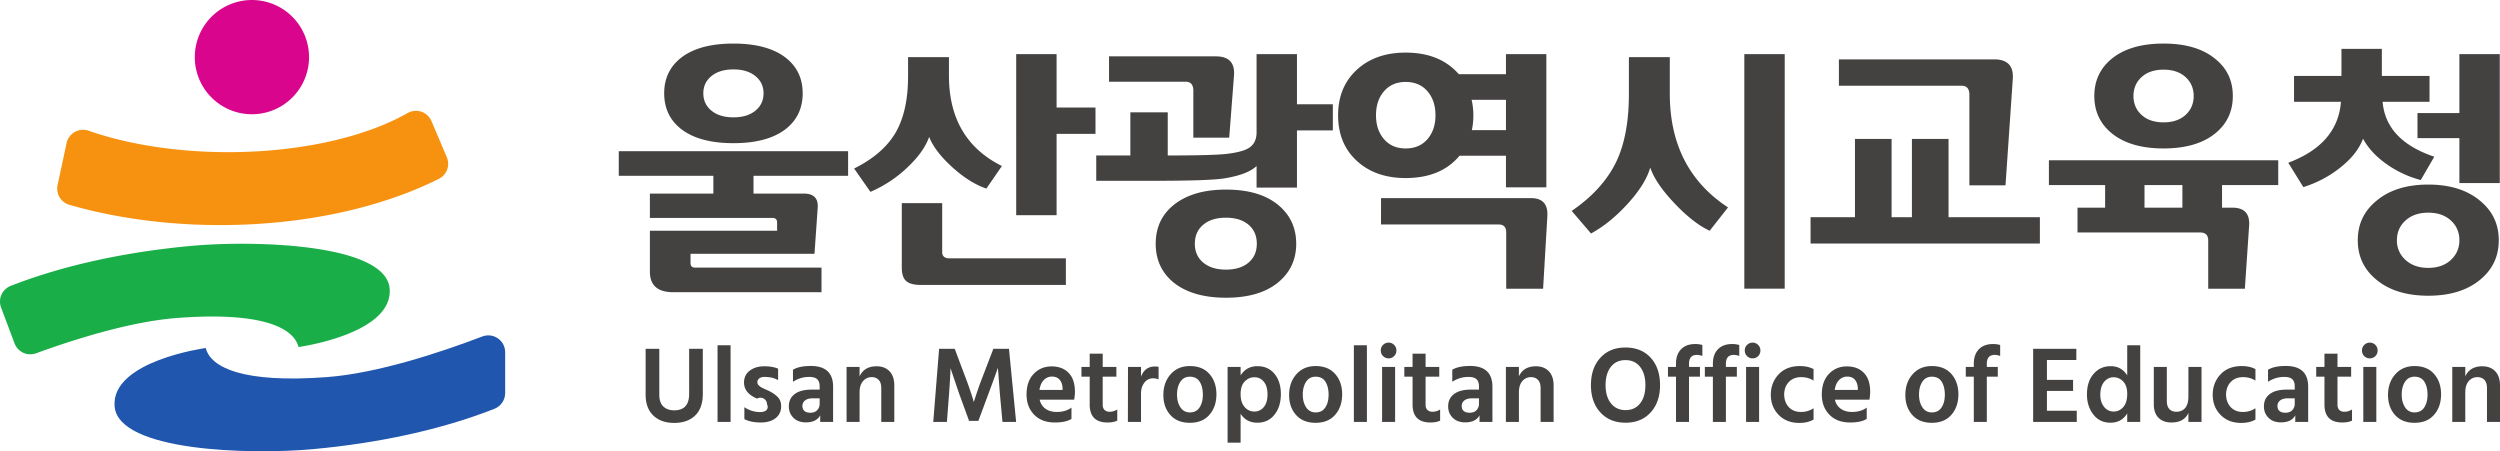
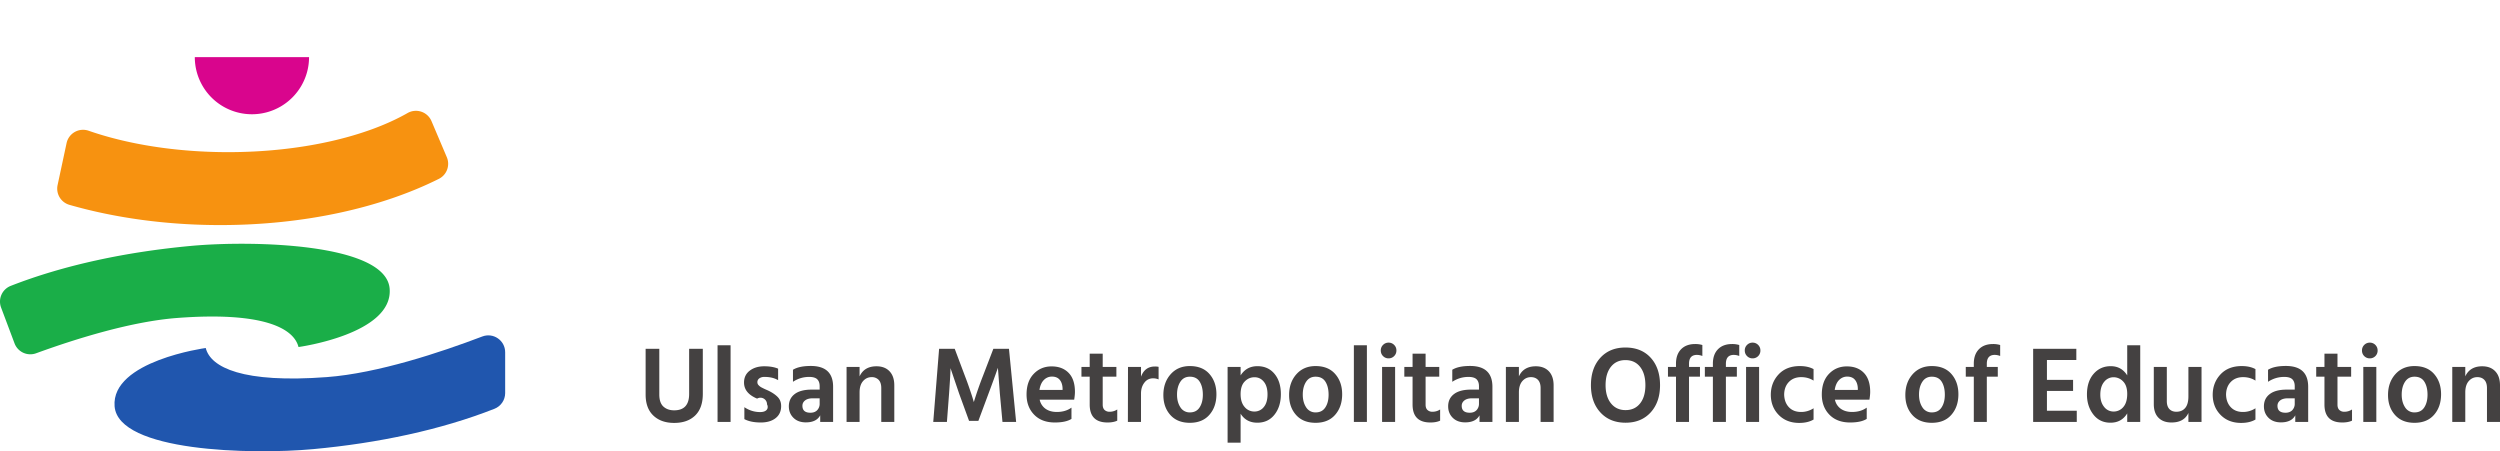
<svg xmlns="http://www.w3.org/2000/svg" xml:space="preserve" width="1108.003" height="200" viewBox="0 0 1108.003 200">
  <path d="M0 0c0 .447-.117.792-.351 1.037-.233.244-.552.366-.956.366-.601 0-1.016-.247-1.244-.741v.693h-.956v-4.042h.956v2.169c0 .361.085.639.255.833.17.194.38.291.63.291.218 0 .391-.068.518-.203.127-.136.191-.337.191-.602v-2.488H0Zm-6.979.263c.162.25.395.375.697.375.33 0 .572-.124.726-.371.154-.247.231-.564.231-.953 0-.377-.08-.688-.239-.932-.16-.245-.396-.367-.709-.367a.79.79 0 0 0-.702.375c-.165.25-.247.561-.247.932 0 .378.081.691.243.941m2.14.57c-.34.391-.821.586-1.443.586-.584 0-1.054-.201-1.41-.602-.357-.401-.535-.91-.535-1.526 0-.596.172-1.084.515-1.467.342-.383.819-.574 1.43-.574.617 0 1.096.196 1.439.59.343.393.514.895.514 1.507 0 .6-.17 1.095-.51 1.486m-4.32 2.141a.556.556 0 0 1-.407.167.558.558 0 0 1-.407-.167.556.556 0 0 1-.167-.407.566.566 0 0 1 .574-.582.566.566 0 0 1 .574.582c0 .16-.056.295-.167.407m.072-1.619h-.957v-4.042h.957zm-1.786-3.125a1 1 0 0 0-.558-.167.515.515 0 0 0-.375.132c-.09.087-.135.216-.135.386V.638h1.004v.717h-1.004v.973h-.957v-.973h-.606V.638h.606v-2.041c0-.882.436-1.323 1.307-1.323.293 0 .532.045.718.135zm-4.169-.917h.948v2.583c0 1.021-.547 1.531-1.642 1.531-.569 0-1.004-.093-1.307-.279V.263c.361.239.757.359 1.188.359.281 0 .48-.059.598-.175.116-.117.175-.287.175-.51v-.248h-.59c-.542 0-.956-.109-1.244-.327-.287-.217-.43-.518-.43-.901 0-.339.113-.621.339-.844.225-.223.53-.335.912-.335.516 0 .866.173 1.053.518zm-1.308 1.188c0 .16.067.291.2.395.132.104.324.155.573.155h.495v-.382a.676.676 0 0 0-.18-.49c-.119-.125-.285-.188-.498-.188-.393 0-.59.17-.59.51m-1.618-.183a1.663 1.663 0 0 0-.917-.271c-.377 0-.676.117-.896.351-.221.234-.337.542-.347.924.005.388.122.699.351.933.228.234.528.351.901.351.339 0 .642-.085.908-.255v.845c-.276.149-.611.223-1.004.223-.659 0-1.179-.202-1.559-.606-.38-.404-.573-.9-.578-1.491 0-.6.193-1.097.578-1.49.385-.394.889-.59 1.511-.59.419 0 .77.082 1.052.247zm-3.962 3.037h-.964V-.813c0-.377-.079-.659-.235-.845-.157-.186-.374-.279-.65-.279-.218 0-.389.066-.514.199s-.187.327-.187.582v2.511h-.957v-2.734c0-.431.114-.763.343-.996.228-.234.547-.351.956-.351.617 0 1.031.234 1.244.701v-.662h.964zm-4.504 1.595h-.956V.733c-.282.452-.686.678-1.212.678-.51 0-.929-.187-1.255-.562-.327-.374-.491-.881-.491-1.518 0-.574.156-1.063.467-1.467.311-.404.732-.606 1.263-.606.542 0 .951.228 1.228.685v-.63h.956zm-2.65-2.691a.873.873 0 0 0 .697.339.947.947 0 0 0 .694-.307c.202-.205.303-.512.303-.92 0-.42-.096-.741-.287-.961a.91.91 0 0 0-.718-.331.859.859 0 0 0-.693.343c-.186.228-.279.526-.279.892 0 .404.094.719.283.945m-2.013-2.124h-2.192v1.459h1.921v.813h-1.921v1.459h2.16v.821h-3.173v-5.374h3.205zm-5.803 3.22h-.806v.231c0 .436.194.654.582.654.128 0 .261-.027.399-.079v.805a1.75 1.75 0 0 1-.526.072c-.441 0-.787-.128-1.036-.383-.25-.256-.375-.609-.375-1.06v-.24h-.59V.638h.59v-3.325h.956V.638h.806zM-42.444.263c.162.25.394.375.697.375.33 0 .571-.124.726-.371.153-.247.23-.564.23-.953 0-.377-.079-.688-.239-.932-.159-.245-.396-.367-.709-.367a.79.79 0 0 0-.701.375c-.165.25-.248.561-.248.932 0 .378.081.691.244.941m2.14.57c-.341.391-.821.586-1.443.586-.585 0-1.055-.201-1.411-.602-.356-.401-.534-.91-.534-1.526 0-.596.171-1.084.514-1.467.343-.383.82-.574 1.431-.574.617 0 1.096.196 1.439.59.343.393.514.895.514 1.507 0 .6-.17 1.095-.51 1.486m-7.091-.422c.13-.157.201-.366.211-.626v-.119h-1.697c.047.318.155.562.322.729a.815.815 0 0 0 .594.251c.25 0 .44-.079.57-.235m.865-2.045c-.292-.213-.651-.319-1.076-.319-.33 0-.604.077-.825.231a1.088 1.088 0 0 0-.435.67h2.535c.038.234.056.425.056.574 0 .611-.154 1.076-.462 1.395-.308.319-.725.478-1.252.478-.526 0-.964-.183-1.315-.55-.351-.366-.526-.871-.526-1.514 0-.606.186-1.101.558-1.483.372-.383.879-.574 1.522-.574.532 0 .938.087 1.22.263zm-3.906-.048a1.663 1.663 0 0 0-.917-.271c-.377 0-.676.117-.897.351-.22.234-.335.542-.346.924.005.388.122.699.35.933.229.234.529.351.901.351.34 0 .643-.085.909-.255v.845c-.276.149-.611.223-1.004.223-.659 0-1.179-.202-1.559-.606-.38-.404-.573-.9-.578-1.491 0-.6.193-1.097.578-1.49.385-.394.889-.59 1.511-.59.42 0 .77.082 1.052.247zm-4.073 4.656a.556.556 0 0 1-.407.167.554.554 0 0 1-.406-.167.553.553 0 0 1-.168-.407c0-.165.056-.303.168-.415a.554.554 0 0 1 .406-.167.566.566 0 0 1 .574.582c0 .16-.056.295-.167.407m.071-1.619h-.957v-4.042h.957zm-1.634 0h-.805v.231c0 .436.194.654.582.654.128 0 .26-.027.399-.079v.805a1.755 1.755 0 0 1-.526.072c-.442 0-.787-.128-1.037-.383-.25-.256-.374-.609-.374-1.06v-.24h-.59V.638h.59v-3.325h.956V.638h.805zm-2.71 0h-.805v.231c0 .436.193.654.582.654.127 0 .26-.027.398-.079v.805a1.746 1.746 0 0 1-.526.072c-.441 0-.786-.128-1.036-.383-.25-.256-.375-.609-.375-1.06v-.24h-.59V.638h.59v-3.325h.957V.638h.805zm-6.545.008c.261.33.617.494 1.068.494.457 0 .816-.164 1.076-.494.261-.329.391-.779.391-1.347 0-.569-.13-1.016-.391-1.343-.26-.327-.616-.49-1.067-.49-.447 0-.803.164-1.069.494-.265.329-.398.776-.398 1.339 0 .568.13 1.018.39 1.347m2.926.666c-.457.502-1.077.753-1.858.753-.77 0-1.386-.252-1.845-.757-.46-.505-.689-1.174-.689-2.009 0-.829.23-1.496.693-2.001.462-.505 1.079-.757 1.85-.757.77 0 1.385.252 1.845.757.46.505.689 1.172.689 2.001 0 .839-.228 1.511-.685 2.013M-69.536 0c0 .447-.117.792-.35 1.037-.234.244-.553.366-.957.366-.601 0-1.015-.247-1.243-.741v.693h-.957v-4.042h.957v2.169c0 .361.085.639.254.833.17.194.38.291.63.291.218 0 .391-.068.518-.203.128-.136.192-.337.192-.602v-2.488h.956zm-5.444-2.687h.948v2.583c0 1.021-.547 1.531-1.642 1.531-.569 0-1.004-.093-1.307-.279V.263c.361.239.757.359 1.188.359.281 0 .48-.059.598-.175.116-.117.175-.287.175-.51v-.248h-.59c-.542 0-.957-.109-1.244-.327-.287-.217-.43-.518-.43-.901 0-.339.113-.621.339-.844.226-.223.53-.335.912-.335.516 0 .866.173 1.053.518zm-1.308 1.188c0 .16.067.291.2.395.132.104.324.155.574.155h.494v-.382a.68.68 0 0 0-.179-.49c-.12-.125-.286-.188-.499-.188-.393 0-.59.17-.59.51m-1.586-.271a1 1 0 0 0-.558-.167.517.517 0 0 0-.375.132c-.09.087-.135.216-.135.386V.638h1.004v.717h-1.004v.973h-.957v-.973h-.606V.638h.606v-2.041c0-.882.436-1.323 1.308-1.323.292 0 .531.045.717.135zm-3.38 4.744a.555.555 0 0 1-.407.167.554.554 0 0 1-.406-.167.552.552 0 0 1-.167-.407c0-.165.055-.303.167-.415a.554.554 0 0 1 .406-.167c.16 0 .296.056.407.167.112.112.168.25.168.415 0 .16-.056.295-.168.407m.072-1.619h-.957v-4.042h.957zm-2.073 1.595h-.957v-5.636h.957zM-87.723.263c.162.25.395.375.698.375.329 0 .571-.124.725-.371.154-.247.231-.564.231-.953 0-.377-.079-.688-.239-.932-.159-.245-.396-.367-.709-.367a.793.793 0 0 0-.702.375c-.165.25-.247.561-.247.932 0 .378.081.691.243.941m2.14.57c-.339.391-.82.586-1.442.586-.585 0-1.055-.201-1.411-.602-.356-.401-.534-.91-.534-1.526 0-.596.171-1.084.514-1.467.343-.383.82-.574 1.431-.574.616 0 1.096.196 1.439.59.342.393.514.895.514 1.507 0 .6-.17 1.095-.511 1.486m-5.93-.235c.276 0 .505-.11.685-.331.181-.221.271-.53.271-.929 0-.398-.09-.708-.271-.928a.862.862 0 0 0-.701-.331.912.912 0 0 0-.71.335c-.197.223-.295.539-.295.948 0 .409.101.718.304.925.201.208.44.311.717.311m-1.021-2.679c.277-.44.686-.661 1.228-.661.532 0 .952.198 1.264.594.311.396.466.897.466 1.502 0 .617-.155 1.114-.466 1.491-.312.377-.73.566-1.256.566-.537 0-.949-.226-1.236-.678v.622h-.956v-5.564h.956zM-96.962.263c.162.25.395.375.698.375.329 0 .571-.124.725-.371.154-.247.231-.564.231-.953 0-.377-.079-.688-.239-.932-.159-.245-.396-.367-.709-.367a.793.793 0 0 0-.702.375c-.165.25-.247.561-.247.932 0 .378.081.691.243.941m2.141.57c-.341.391-.822.586-1.443.586-.585 0-1.055-.201-1.411-.602-.356-.401-.534-.91-.534-1.526 0-.596.171-1.084.514-1.467.342-.383.82-.574 1.431-.574.616 0 1.096.196 1.439.59.343.393.514.895.514 1.507 0 .6-.17 1.095-.51 1.486m-5.031-1.431c0 .319.083.585.248.797a.77.77 0 0 0 .637.319.996.996 0 0 0 .407-.08v.925a1.238 1.238 0 0 1-.271.024c-.494 0-.835-.25-1.021-.749v.717h-.956l-.008-4.042h.964zm-1.745-1.172a1.003 1.003 0 0 0-.558-.167.517.517 0 0 0-.375.132c-.09.087-.136.216-.136.386V.638h1.005v.717h-1.005v.973h-.956v-.973h-.606V.638h.606v-2.041c0-.882.435-1.323 1.308-1.323.292 0 .531.045.717.135zm-4.229 2.181c.13-.157.201-.366.211-.626v-.119h-1.698c.048.318.156.562.323.729a.812.812 0 0 0 .594.251c.25 0 .439-.079.57-.235m.865-2.045c-.292-.213-.651-.319-1.076-.319-.33 0-.605.077-.825.231a1.084 1.084 0 0 0-.435.67h2.535c.037.234.056.425.056.574 0 .611-.154 1.076-.462 1.395-.309.319-.726.478-1.252.478s-.965-.183-1.315-.55c-.351-.366-.526-.871-.526-1.514 0-.606.185-1.101.557-1.483.372-.383.88-.574 1.523-.574.532 0 .938.087 1.22.263zm-8.992 1.044c.069.978.103 1.597.103 1.858l.63-1.858.734-2.016h.685l.75 2.016c.265.707.494 1.334.685 1.882l.143-1.882.192-2.097h1.004l-.526 5.374h-1.148l-.749-1.954a26.71 26.71 0 0 1-.686-1.961l-.072.248c-.047.159-.127.402-.239.729-.111.327-.231.655-.358.984l-.734 1.954h-1.148l-.43-5.374h1.004zm-4.026.59c0 .447-.117.792-.351 1.037-.233.244-.552.366-.956.366-.601 0-1.015-.247-1.244-.741v.693h-.956v-4.042h.956v2.169c0 .361.085.639.256.833.17.194.379.291.629.291a.682.682 0 0 0 .519-.203c.127-.136.19-.337.19-.602v-2.488h.957zm-5.444-2.687h.948v2.583c0 1.021-.547 1.531-1.642 1.531-.569 0-1.004-.093-1.307-.279V.263c.361.239.757.359 1.188.359.281 0 .481-.059.597-.175.118-.117.176-.287.176-.51v-.248h-.59c-.542 0-.957-.109-1.244-.327-.286-.217-.43-.518-.43-.901 0-.339.113-.621.339-.844.225-.223.53-.335.912-.335.516 0 .867.173 1.053.518zm-1.307 1.188c0 .16.066.291.199.395.133.104.324.155.573.155h.495v-.382a.676.676 0 0 0-.18-.49c-.119-.125-.285-.188-.498-.188-.393 0-.589.17-.589.51m-1.81.638c-.165.17-.388.324-.67.463a3.846 3.846 0 0 1-.175.079 4.357 4.357 0 0 0-.176.08l-.151.076a.763.763 0 0 0-.235.175.284.284 0 0 0-.072.108.358.358 0 0 0-.02.119c0 .112.047.203.14.275a.617.617 0 0 0 .386.108c.399 0 .731-.08.997-.239v.845c-.271.117-.611.175-1.021.175-.425 0-.778-.106-1.06-.319-.281-.212-.423-.505-.423-.876 0-.5.296-.883.886-1.148.01-.006.024-.011.039-.017a.162.162 0 0 0 .036-.015.484.484 0 0 0 .729-.427.36.36 0 0 0 .049-.187.315.315 0 0 0-.148-.275c-.098-.067-.235-.1-.41-.1-.415 0-.801.12-1.156.359v-.877c.308-.165.712-.247 1.211-.247.452 0 .813.106 1.084.319.271.212.407.507.407.885 0 .271-.082.491-.247.661m-3.468 3.811h-.957v-5.636h.957zm-2.04-.263h-1.005V-.629c0-.803-.366-1.204-1.1-1.204-.324 0-.587.091-.789.275-.202.183-.303.479-.303.889v3.356h-1.005V-.678c0-.669.19-1.183.57-1.542.38-.359.889-.538 1.527-.538.654 0 1.168.182 1.543.546.374.364.562.894.562 1.59z" style="fill:#444141;fill-opacity:1;fill-rule:nonzero;stroke:none" transform="matrix(6.032 0 0 -6.032 1108.003 170.802)" />
-   <path d="M0 0c-.418-.387-.971-.581-1.659-.581-.689 0-1.244.194-1.669.581a1.88 1.88 0 0 0-.635 1.447c0 .59.212 1.075.635 1.456.425.381.98.572 1.669.572.688 0 1.241-.191 1.659-.572.417-.381.627-.866.627-1.456C.627.869.417.387 0 0m2.157 4.341C1.21 5.14-.062 5.54-1.659 5.54c-1.598 0-2.87-.4-3.816-1.199-.91-.749-1.364-1.714-1.364-2.894 0-1.179.454-2.144 1.364-2.894.946-.786 2.218-1.18 3.816-1.18 1.597 0 2.869.394 3.816 1.18.909.75 1.364 1.715 1.364 2.894 0 1.18-.455 2.145-1.364 2.894m-7.171 7.282h3.447v1.899H-5.07v1.991h-2.968v-1.991h-3.484v-1.899h3.447c-.159-2.077-1.45-3.57-3.871-4.479l1.106-1.789a8.217 8.217 0 0 1 2.71 1.429c.836.657 1.395 1.367 1.678 2.129.369-.688.937-1.306 1.705-1.852a7.777 7.777 0 0 1 2.535-1.189l.995 1.714c-2.372.799-3.637 2.144-3.797 4.037m8.609 3.503H.627v-4.333h-3.079V8.95H.627v-3.3h2.968Zm-26.104-9.623h2.784V3.844h-2.784zm3.014 5.152c-.4-.362-.937-.544-1.613-.544-.676 0-1.214.182-1.613.544-.4.363-.599.827-.599 1.392s.199 1.03.599 1.392c.399.362.937.544 1.613.544.676 0 1.213-.182 1.613-.544.399-.362.599-.827.599-1.392s-.2-1.029-.599-1.392m6.812-3.327h-16.85V5.503h4.13V3.844h-2.028V2.019h9.014c.394 0 .59-.197.59-.59v-3.54h2.692l.313 4.627c.062.885-.35 1.328-1.235 1.328h-.755v1.659h4.129zm-4.628 7.447c-.909.75-2.175 1.125-3.797 1.125-1.622 0-2.888-.369-3.798-1.106-.86-.7-1.29-1.616-1.29-2.747 0-1.13.43-2.046 1.29-2.747.91-.737 2.176-1.106 3.798-1.106 1.622 0 2.888.369 3.797 1.106.861.701 1.291 1.617 1.291 2.747 0 1.131-.43 2.04-1.291 2.728M-30.196 3.143h-6.711v5.752h-2.691V3.143h-1.493v5.752h-2.692V3.143h-3.263V1.208h16.85zm-3.356 11.596h-11.411v-1.936h9.015c.381 0 .572-.221.572-.663V5.484h2.654l.534 7.798c.074.971-.38 1.457-1.364 1.457m-23.836-2.526v2.692h-3.005v-2.692c0-1.991-.295-3.626-.885-4.903-.651-1.401-1.757-2.637-3.318-3.706l1.42-1.659c.946.516 1.852 1.254 2.719 2.212.866.959 1.41 1.837 1.631 2.636.258-.774.854-1.653 1.788-2.636.934-.983 1.795-1.653 2.581-2.009l1.346 1.714c-2.851 1.868-4.277 4.652-4.277 8.351m8.443 2.913h-2.968V-2.111h2.968zm-26.251-6.25c-.393-.455-.928-.682-1.604-.682-.663 0-1.192.227-1.585.682-.394.455-.59 1.039-.59 1.752 0 .725.196 1.315.59 1.769.393.455.922.683 1.585.683.676 0 1.211-.228 1.604-.683.393-.454.59-1.044.59-1.769 0-.713-.197-1.297-.59-1.752m3.263.664c.074.344.111.707.111 1.088 0 .405-.044.786-.13 1.143h2.526V9.54Zm4.35-4.996h-11.023V2.608h8.646c.368 0 .553-.196.553-.589v-4.13h2.71l.313 5.328c.049.885-.35 1.327-1.199 1.327m1.125 10.582h-2.968v-1.475h-3.466c-.921 1.057-2.224 1.585-3.908 1.585-1.474 0-2.67-.421-3.585-1.262-.916-.842-1.374-1.957-1.374-3.346s.458-2.504 1.374-3.346c.915-.842 2.111-1.263 3.585-1.263 1.733 0 3.054.547 3.964 1.641h3.41V5.337h2.968zM-88.34-.193c-.406-.345-.959-.516-1.659-.516-.701 0-1.257.171-1.668.516-.413.344-.618.804-.618 1.382 0 .59.205 1.057.618 1.401.411.344.967.516 1.668.516.7 0 1.253-.172 1.659-.516.405-.344.608-.811.608-1.401 0-.578-.203-1.038-.608-1.382m2.138 4.267c-.909.731-2.175 1.097-3.797 1.097-1.623 0-2.901-.375-3.834-1.125-.886-.713-1.328-1.665-1.328-2.857 0-1.18.442-2.132 1.328-2.857.933-.738 2.211-1.106 3.834-1.106 1.622 0 2.888.365 3.797 1.096.91.732 1.365 1.687 1.365 2.867 0 1.192-.455 2.154-1.365 2.885m-4.534 10.886h-7.854v-1.862h5.623c.381 0 .571-.221.571-.663V8.987h2.636l.351 4.554c.074.946-.369 1.419-1.327 1.419m8.59-3.521h-2.636v3.687h-2.968V9.374c0-.553-.209-.946-.627-1.18-.32-.184-.86-.319-1.622-.405-.701-.074-2.126-.111-4.277-.111v3.171h-2.747V7.678h-2.507V5.816h4.148c2.667 0 4.393.056 5.18.166 1.192.185 2.01.492 2.452.922V5.318h2.968v4.203h2.636zM-101.761.12h-8.553c-.357 0-.535.154-.535.461v3.595h-2.968V-.562c0-.467.108-.796.322-.986.216-.191.569-.286 1.06-.286h10.674zm-8.591 13.421v1.364h-3.004v-1.402c0-1.683-.295-3.047-.885-4.092-.615-1.081-1.641-1.979-3.079-2.691l1.198-1.715a9.147 9.147 0 0 1 2.701 1.779c.817.768 1.355 1.521 1.613 2.258.283-.712.849-1.453 1.696-2.221.848-.768 1.684-1.294 2.508-1.576l1.143 1.659c-2.594 1.29-3.891 3.503-3.891 6.637m10.767-2.342h-2.858v3.927h-2.968V3.291h2.968v5.973h2.858zm-24.989-.23c-.399-.326-.937-.489-1.613-.489-.676 0-1.214.163-1.613.489-.399.325-.599.753-.599 1.281 0 .516.2.937.599 1.263.399.325.937.488 1.613.488.676 0 1.214-.163 1.613-.488.399-.326.599-.747.599-1.263 0-.528-.2-.956-.599-1.281m6.812-2.977h-16.85V6.185h6.95V4.876h-4.664V3.088h9.015c.221 0 .332-.111.332-.332v-.608h-9.347V-.857c0-1.008.572-1.512 1.715-1.512h10.895v1.807h-9.273c-.234 0-.35.11-.35.332v.682h9.107l.239 3.41c.037.676-.301 1.014-1.014 1.014h-3.705v1.309h6.95zm-4.591 6.876c-.897.688-2.175 1.032-3.834 1.032-1.659 0-2.938-.344-3.834-1.032-.836-.652-1.254-1.524-1.254-2.618 0-1.106.418-1.985 1.254-2.636.896-.689 2.175-1.032 3.834-1.032 1.659 0 2.937.343 3.834 1.032.836.651 1.254 1.53 1.254 2.636 0 1.094-.418 1.966-1.254 2.618" style="fill:#444141;fill-opacity:1;fill-rule:nonzero;stroke:none" transform="matrix(6.032 0 0 -6.032 1086.22 115.219)" />
-   <path d="M0 0a4.197 4.197 0 1 0-8.394-.002A4.197 4.197 0 0 0 0 0" style="fill:#d9058d;fill-opacity:1;fill-rule:nonzero;stroke:none" transform="matrix(6.032 0 0 -6.032 136.97 25.316)" />
+   <path d="M0 0a4.197 4.197 0 1 0-8.394-.002" style="fill:#d9058d;fill-opacity:1;fill-rule:nonzero;stroke:none" transform="matrix(6.032 0 0 -6.032 136.97 25.316)" />
  <path d="M0 0c0 .868-.869 1.468-1.68 1.158-3.072-1.17-7.681-2.701-11.411-2.983-6.183-.467-8.553.706-8.909 2.137 0 0-6.962-.948-6.697-4.285.265-3.338 10.05-3.564 14.584-3.146 4.812.443 9.419 1.426 13.325 2.964.475.187.788.644.788 1.154Z" style="fill:#2056ae;fill-opacity:1;fill-rule:nonzero;stroke:none" transform="matrix(6.032 0 0 -6.032 223.89 156.117)" />
  <path d="M0 0c-.265 3.338-10.049 3.563-14.583 3.146-4.783-.441-9.365-1.415-13.256-2.937a1.24 1.24 0 0 1-.711-1.592l.989-2.633a1.238 1.238 0 0 1 1.584-.728c3.012 1.097 7.042 2.343 10.371 2.595 6.183.468 8.553-.706 8.909-2.136 0 0 6.962.947 6.697 4.285" style="fill:#1aae48;fill-opacity:1;fill-rule:nonzero;stroke:none" transform="matrix(6.032 0 0 -6.032 172.692 127.955)" />
  <path d="M0 0c-3.864 0-7.423.587-10.258 1.573a1.24 1.24 0 0 1-1.619-.911l-.66-3.082a1.24 1.24 0 0 1 .872-1.453C-8.361-4.821-4.587-5.359-.58-5.359c6.204 0 11.849 1.29 16.059 3.397.584.293.838.99.582 1.592l-1.127 2.653a1.242 1.242 0 0 1-1.76.588C10.108 1.123 5.347 0 0 0" style="fill:#f79210;fill-opacity:1;fill-rule:nonzero;stroke:none" transform="matrix(6.032 0 0 -6.032 101.147 67.43)" />
</svg>